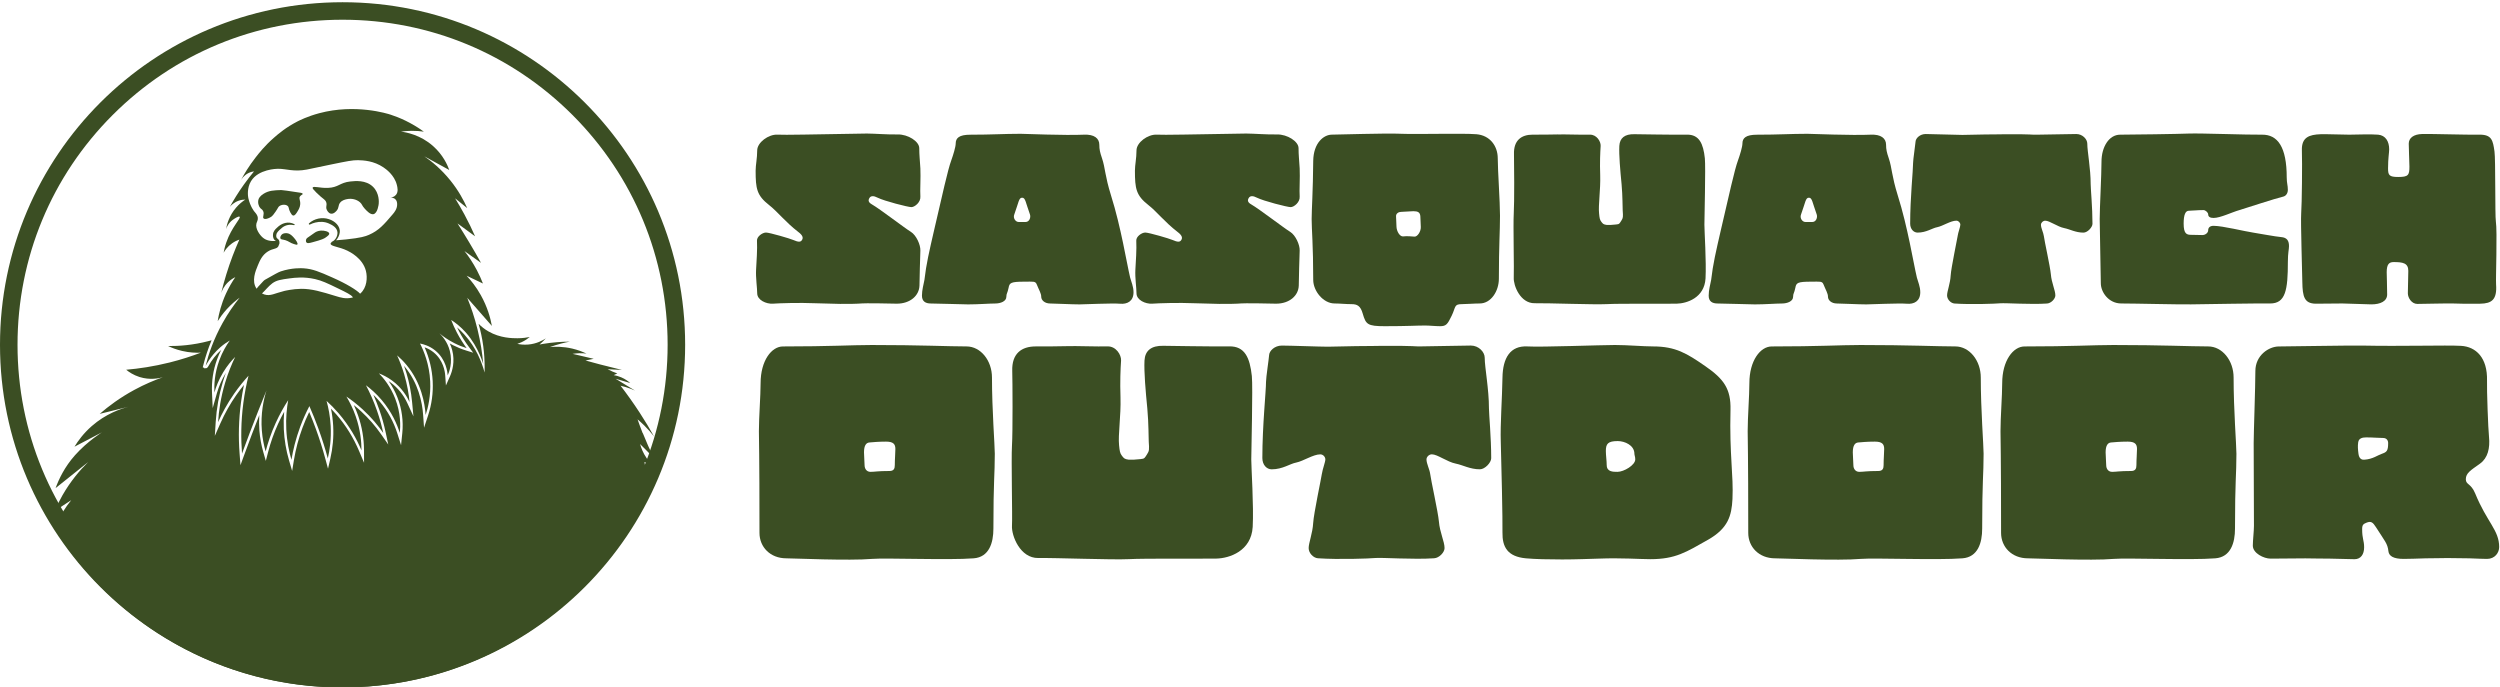
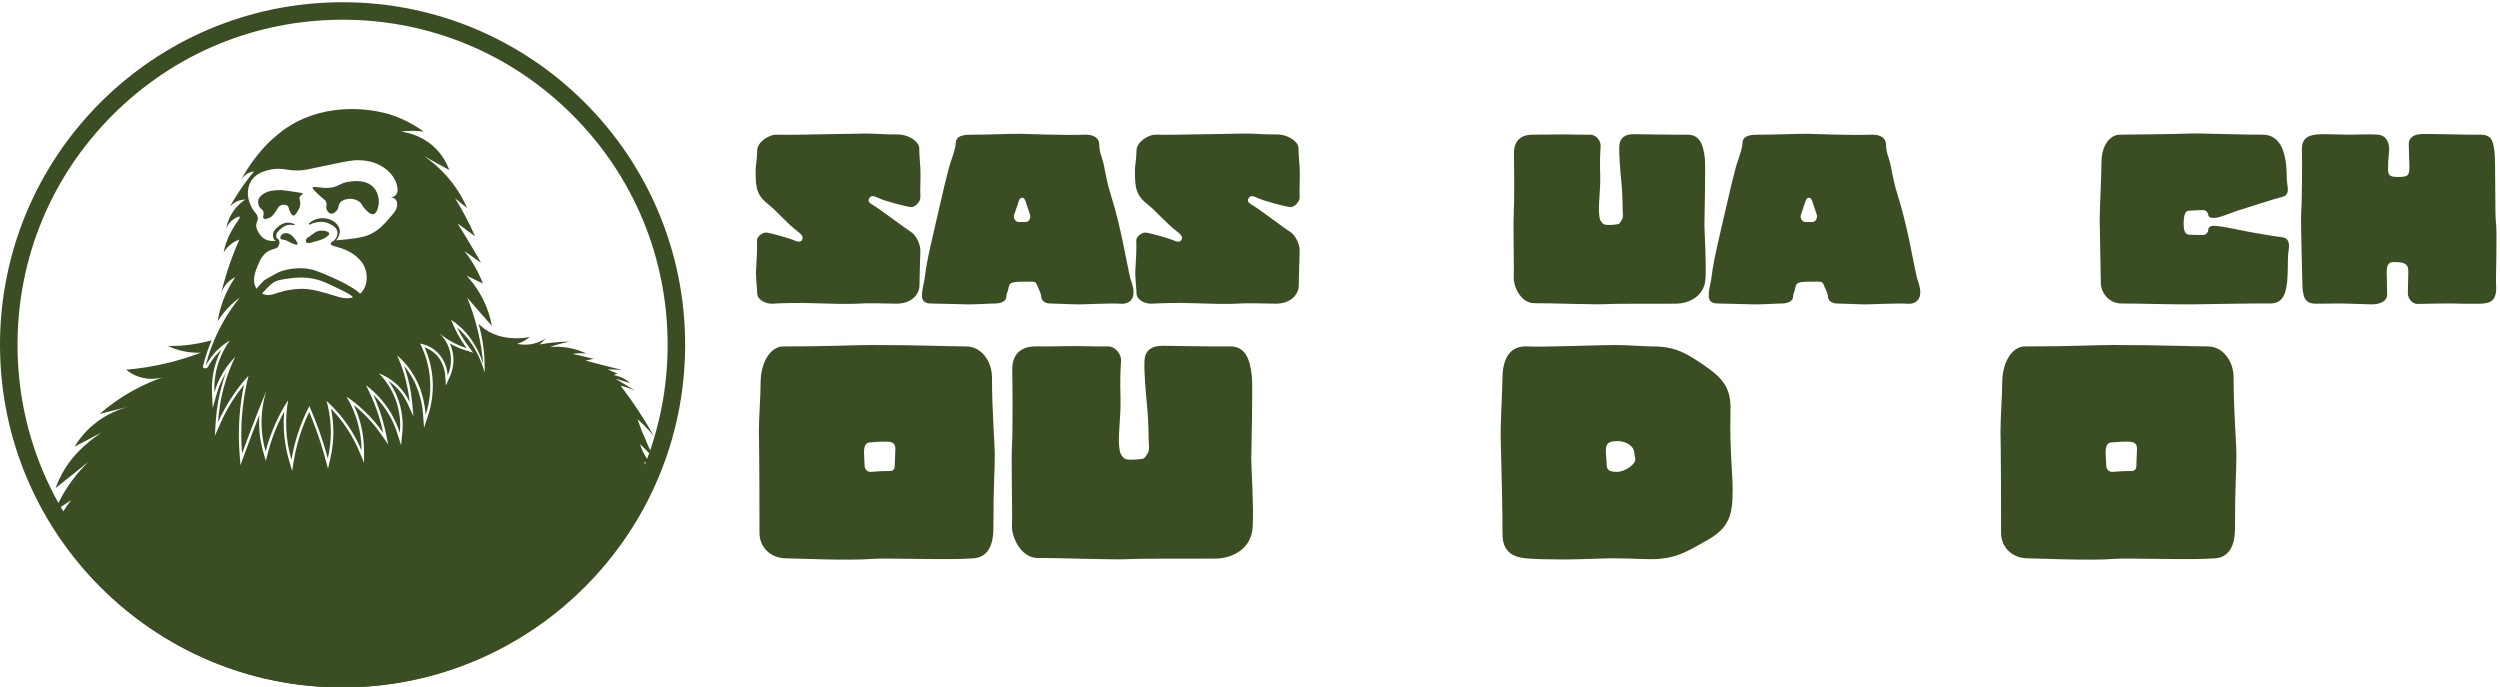
<svg xmlns="http://www.w3.org/2000/svg" viewBox="0 0 1000 274.74" version="1.1" id="Layer_1">
  <defs>
    <style>
      .st0 {
        fill: #3b4e23;
      }
    </style>
  </defs>
  <g>
    <path d="M346.99,53.42c2.7,0,8.1.45,12.07.36,4.14-.09,8.64,2.79,8.64,5.49s.27,4.95.45,8.1c.18,3.6-.18,9,0,11.25.18,2.25-2.25,4.23-3.6,4.23s-10.81-2.43-13.51-3.78c-1.53-.81-2.7-.81-3.24.09-.63.99-.45,1.8.99,2.61,3.15,1.8,13.06,9.45,15.58,10.98,2.16,1.35,3.87,5.22,3.78,7.47-.09,2.16-.36,12.16-.36,13.96-.09,4.05-3.69,7.29-9.09,7.29-3.6,0-11.25-.36-15.58,0-.63.09-3.69.09-7.11.09-3.51-.09-7.47-.18-10.17-.27-5.85-.27-14.41,0-16.66.18-2.7.18-6.3-1.44-6.3-4.14,0-2.07-.63-6.21-.45-9.45s.54-8.1.36-11.62c-.09-1.62,2.16-3.24,3.6-3.24s9.72,2.43,10.9,2.97c2.07.9,2.97.9,3.51,0,.45-.72.54-1.71-1.53-3.24-5.13-3.96-8.46-8.28-11.62-10.71-4.95-3.87-5.4-6.57-5.4-13.78,0-2.25.63-4.95.63-8.1s4.5-6.48,8.1-6.3c2.97.18,13.51-.09,36.02-.45Z" class="st0" />
    <path d="M407.95,53.51c1.8,0,18.01.72,25.66.36,4.05-.18,6.12,1.44,6.12,4.05,0,1.8.27,3.06,1.08,5.4,1.35,4.05,1.08,6.75,3.6,14.86,4.05,12.88,6.21,26.83,7.65,32.87.45,1.71,1.35,3.6,1.35,5.85,0,3.6-2.52,4.86-5.4,4.59-3.15-.27-14.41.27-16.21.27-3.15,0-9.9-.36-11.71-.36-2.25,0-3.6-1.35-3.6-2.7s-.9-2.7-1.8-4.95c-.54-1.35-1.35-1.08-4.95-1.08-5.4,0-5.94.45-6.3,2.43-.45,2.25-.9,2.25-.9,3.6,0,1.8-2.25,2.7-4.5,2.7s-6.75.36-10.8.36c-1.98,0-12.16-.36-14.86-.36-2.25,0-3.6-.9-3.6-3.15s.63-4.32.99-6.3c.72-6.3,1.89-11.25,3.96-20.26,3.15-13.51,5.4-23.86,6.75-27.46.81-2.25,1.8-5.49,1.8-6.84,0-2.16,1.35-3.51,5.85-3.51,8.55,0,13.51-.36,19.81-.36ZM410.2,88.8c1.62,0,2.16-1.89,1.8-2.97-1.8-4.95-1.8-6.75-3.15-6.75s-1.35,1.8-3.15,6.75c-.54,1.35.45,2.97,1.8,2.97h2.7Z" class="st0" />
    <path d="M498.71,53.42c2.7,0,8.1.45,12.07.36,4.14-.09,8.64,2.79,8.64,5.49s.27,4.95.45,8.1c.18,3.6-.18,9,0,11.25.18,2.25-2.25,4.23-3.6,4.23s-10.81-2.43-13.51-3.78c-1.53-.81-2.7-.81-3.24.09-.63.99-.45,1.8.99,2.61,3.15,1.8,13.06,9.45,15.58,10.98,2.16,1.35,3.87,5.22,3.78,7.47-.09,2.16-.36,12.16-.36,13.96-.09,4.05-3.69,7.29-9.09,7.29-3.6,0-11.25-.36-15.58,0-.63.09-3.69.09-7.11.09-3.51-.09-7.47-.18-10.17-.27-5.85-.27-14.41,0-16.66.18-2.7.18-6.3-1.44-6.3-4.14,0-2.07-.63-6.21-.45-9.45s.54-8.1.36-11.62c-.09-1.62,2.16-3.24,3.6-3.24s9.72,2.43,10.9,2.97c2.07.9,2.97.9,3.51,0,.45-.72.54-1.71-1.53-3.24-5.13-3.96-8.46-8.28-11.62-10.71-4.95-3.87-5.4-6.57-5.4-13.78,0-2.25.63-4.95.63-8.1s4.5-6.48,8.1-6.3c2.97.18,13.51-.09,36.02-.45Z" class="st0" />
-     <path d="M560.3,53.51c6.84.27,24.4-.27,30.25.18,5.49.45,8.55,4.77,8.55,9.63s.9,17.2.9,22.96c0,6.3-.45,11.98-.45,25.21,0,4.95-3.15,9.9-7.65,9.9-2.25,0-5.4.27-7.2.27-3.15,0-2.34,1.17-4.05,4.68-1.62,3.33-2.16,4.14-4.59,4.14-1.89,0-4.23-.27-6.03-.27-3.6,0-6.84.27-16.12.27-6.93,0-7.56-.72-8.82-5.04-.9-3.15-2.25-3.78-4.5-3.78s-4.77-.27-6.75-.27c-4.5,0-8.55-4.95-8.55-9.45,0-13.96-.63-20.08-.63-24.31,0-3.69.54-11.25.63-23.23.09-7.29,4.23-10.54,7.47-10.54,3.06,0,21.16-.63,27.55-.36ZM568.14,86.55c-.09-1.62-.99-2.07-2.79-2.07-1.35,0-3.6.27-4.95.27-.9,0-2.07.63-1.98,1.8l.18,4.23c.09,1.8,1.35,3.96,2.7,3.78,1.26-.18,3.6,0,4.5.09,1.17.09,2.61-2.07,2.52-3.87l-.18-4.23Z" class="st0" />
    <path d="M623.15,53.78c2.7-.09,9.63.18,12.79.09,2.7-.09,4.41,2.7,4.32,4.5-.18,2.7-.36,6.75-.18,11.7.18,5.94-.81,11.98-.45,15.31.18,1.8.27,2.52.9,3.33.63.81.81,1.08,2.16,1.26q1.44.09,3.78-.18c1.35-.09,1.35-.45,2.07-1.53.72-1.08.72-1.53.54-4.05-.09-1.17,0-5.58-.45-10.54-.54-5.49-1.08-11.7-.9-15.31.18-3.15,2.16-4.77,6.03-4.68,1.71,0,14.77.27,20.98.18,4.95-.09,6.57,3.6,7.2,9.45.36,3.51-.18,23.86-.18,26.56s.81,14.86.45,21.52c-.45,7.74-7.47,9.99-11.53,10.08-4.86.09-23.05-.09-27.91.18-5.31.27-23.5-.45-28.9-.36-5.76.09-8.55-7.11-8.37-10.26.18-2.88-.27-21.16,0-25.57.27-4.14.18-20.8.09-23.77-.18-5.58,2.97-7.83,7.47-7.83,2.7,0,7.38,0,10.08-.09Z" class="st0" />
    <path d="M722.65,53.51c1.8,0,18.01.72,25.66.36,4.05-.18,6.12,1.44,6.12,4.05,0,1.8.27,3.06,1.08,5.4,1.35,4.05,1.08,6.75,3.6,14.86,4.05,12.88,6.21,26.83,7.65,32.87.45,1.71,1.35,3.6,1.35,5.85,0,3.6-2.52,4.86-5.4,4.59-3.15-.27-14.41.27-16.21.27-3.15,0-9.9-.36-11.71-.36-2.25,0-3.6-1.35-3.6-2.7s-.9-2.7-1.8-4.95c-.54-1.35-1.35-1.08-4.95-1.08-5.4,0-5.94.45-6.3,2.43-.45,2.25-.9,2.25-.9,3.6,0,1.8-2.25,2.7-4.5,2.7s-6.75.36-10.81.36c-1.98,0-12.16-.36-14.86-.36-2.25,0-3.6-.9-3.6-3.15s.63-4.32.99-6.3c.72-6.3,1.89-11.25,3.96-20.26,3.15-13.51,5.4-23.86,6.75-27.46.81-2.25,1.8-5.49,1.8-6.84,0-2.16,1.35-3.51,5.85-3.51,8.55,0,13.51-.36,19.81-.36ZM724.9,88.8c1.62,0,2.16-1.89,1.8-2.97-1.8-4.95-1.8-6.75-3.15-6.75s-1.35,1.8-3.15,6.75c-.54,1.35.45,2.97,1.8,2.97h2.7Z" class="st0" />
-     <path d="M783.06,94.39c.18-1.35,1.08-3.69,1.08-4.5s-.72-1.62-1.62-1.62c-2.25,0-5.4,2.16-7.65,2.61-1.98.36-4.32,2.16-7.83,2.16-1.62,0-2.97-1.44-2.97-3.6,0-10.35,1.17-21.16,1.17-24.31,0-1.35.9-7.2.99-8.55.09-1.26,1.71-2.97,4.05-2.97,2.7,0,12.07.36,14.68.36,1.35,0,5.22-.09,9-.18,3.78,0,7.38-.09,8.19-.09h5.94c1.26,0,2.52.09,3.69.09,1.08.09,2.07.09,2.7.09,2.61,0,13.33-.27,16.03-.27,2.52,0,4.41,2.07,4.41,3.87,0,3.15,1.35,9.9,1.35,16.21,0,1.8.72,9.27.72,15.85,0,1.35-1.98,3.51-3.6,3.51-3.15,0-5.4-1.35-7.65-1.8-2.79-.54-5.85-2.97-7.65-2.97-.9,0-1.71.81-1.71,1.62,0,1.35.99,3.15,1.17,4.59.18,1.71,2.52,12.16,2.79,15.22.27,3.42,1.8,6.39,1.8,8.46,0,1.35-1.71,3.15-3.33,3.24-6.57.45-16.48-.27-18.73-.09-1.8.18-11.71.54-18.28.09-1.44-.09-2.97-1.62-2.97-3.24,0-1.71,1.26-4.68,1.44-8.01.18-3.06,2.61-14.41,2.79-15.76Z" class="st0" />
    <path d="M875.53,53.42c4.95-.18,23.41.54,29.26.45,6.3-.09,9.9,4.95,9.9,17.11,0,2.25.45,3.15.45,4.95,0,1.35-.72,2.43-1.8,2.7-3.15.72-14.86,4.59-17.56,5.4-3.15.9-7.65,3.15-10.35,3.15-1.35,0-2.16-.45-2.16-1.44,0-.72-1.08-1.71-1.89-1.71-2.25,0-4.77.27-5.85.27-1.35,0-2.07,1.62-2.07,5.13,0,4.05,1.17,4.5,2.97,4.5,1.35,0,3.15.09,4.5.09s2.34-.99,2.34-1.89c0-1.17.81-1.8,2.16-1.8,3.6,0,12.61,2.25,15.76,2.7,2.34.36,9,1.62,11.26,1.8,2.25.18,3.15,1.35,3.15,3.6,0,1.35-.45,2.7-.45,6.3,0,11.25-.9,16.75-7.2,16.66-4.5-.09-25.21.27-31.52.36-4.95.09-22.06-.36-27.91-.36-5.04,0-8.19-4.5-8.19-8.1,0-4.05-.45-21.16-.45-25.66s.72-17.56.72-22.96c0-5.85,2.97-10.8,7.47-10.8s23.41-.27,27.46-.45Z" class="st0" />
    <path d="M939.64,53.87c2.97,0,8.46-.27,11.62,0,2.97.27,4.41,2.7,4.41,5.85,0,1.35-.45,3.51-.45,7.65,0,2.7.45,3.42,4.05,3.42,4.05,0,4.5-.72,4.5-4.14,0-1.17-.27-7.38-.27-9.18,0-2.25,1.89-3.78,5.4-3.87,3.87-.09,17.65.36,22.78.27,5.04-.09,5.49,2.25,6.12,6.75.45,2.97.18,25.66.54,27.91.63,4.05-.09,22.87.09,25.21.45,6.21-1.8,7.65-6.3,7.74-3.69.09-9.45,0-10.98-.09s-12.16.18-14.23.18c-2.25,0-3.78-2.43-3.78-4.23s.18-7.2.18-9c0-3.15-2.25-3.51-5.85-3.51-1.8,0-2.79.81-2.79,4.05,0,1.35.18,5.58.18,8.91,0,2.7-2.7,3.96-6.3,3.96-.9,0-3.33-.09-5.76-.18-2.43-.09-4.86-.18-5.85-.18-1.89,0-8.82.09-10.71.09-4.5-.09-5.22-2.79-5.31-8.64,0-2.79-.72-23.86-.45-27.64.27-3.42.45-20.35.27-25.03-.18-5.31,2.97-6.3,7.47-6.48,1.98-.09,8.46.18,11.44.18Z" class="st0" />
    <path d="M348.2,138c20.34,0,31.08.57,38.42.57,5.65,0,10.17,5.65,10.17,12.43,0,13,1.13,27.12,1.13,30.51,0,8.48-.56,10.74-.56,29.95,0,5.65-1.7,11.41-7.91,11.87-9.83.79-35.03-.23-40.68.23-9.04.79-31.53-.23-34.24-.23-6.44,0-10.74-4.52-10.74-10.17,0-33.23-.23-36.62-.23-40.68,0-5.65.68-14.13.68-19.21,0-9.04,4.41-14.69,8.93-14.69,18.65,0,27.69-.57,35.03-.57ZM348.2,188.74c1.7,0,2.83-.34,7.57-.34,1.81,0,2.15-1.02,2.15-2.37,0-2.6.23-4.63.23-6.44,0-1.92-.79-2.94-3.73-2.94s-5.42.23-6.67.34c-1.24.11-2.15,1.13-2.15,3.96,0,1.81.23,3.39.23,5.08,0,1.58.9,2.71,2.37,2.71Z" class="st0" />
    <path d="M426.96,138.45c3.39-.11,12.09.23,16.05.11,3.39-.11,5.54,3.39,5.42,5.65-.23,3.39-.45,8.48-.23,14.69.23,7.46-1.02,15.03-.57,19.21.23,2.26.34,3.16,1.13,4.18.79,1.02,1.02,1.36,2.71,1.58q1.81.11,4.75-.23c1.7-.11,1.7-.57,2.6-1.92s.9-1.92.68-5.09c-.11-1.47,0-7.01-.57-13.22-.68-6.89-1.36-14.69-1.13-19.21.23-3.96,2.71-5.99,7.57-5.88,2.15,0,18.53.34,26.33.23,6.22-.11,8.25,4.52,9.04,11.87.45,4.41-.23,29.95-.23,33.34s1.02,18.65.57,27.01c-.57,9.72-9.38,12.54-14.47,12.66-6.1.11-28.93-.11-35.03.23-6.67.34-29.5-.57-36.28-.45-7.23.11-10.74-8.93-10.51-12.88.23-3.62-.34-26.56,0-32.1.34-5.2.23-26.1.11-29.83-.23-7.01,3.73-9.83,9.38-9.83,3.39,0,9.27,0,12.66-.11Z" class="st0" />
-     <path d="M528.78,189.42c.23-1.69,1.36-4.63,1.36-5.65s-.9-2.03-2.03-2.03c-2.82,0-6.78,2.71-9.61,3.28-2.49.45-5.42,2.71-9.83,2.71-2.03,0-3.73-1.81-3.73-4.52,0-13,1.47-26.56,1.47-30.51,0-1.7,1.13-9.04,1.24-10.74.11-1.58,2.15-3.73,5.09-3.73,3.39,0,15.14.45,18.42.45,1.7,0,6.55-.11,11.3-.23,4.75,0,9.27-.11,10.28-.11h7.46c1.58,0,3.16.11,4.63.11,1.36.11,2.6.11,3.39.11,3.28,0,16.73-.34,20.12-.34,3.16,0,5.54,2.6,5.54,4.86,0,3.96,1.7,12.43,1.7,20.34,0,2.26.9,11.64.9,19.89,0,1.7-2.49,4.41-4.52,4.41-3.96,0-6.78-1.7-9.61-2.26-3.5-.68-7.35-3.73-9.61-3.73-1.13,0-2.15,1.02-2.15,2.03,0,1.69,1.24,3.96,1.47,5.76.23,2.15,3.16,15.26,3.5,19.1.34,4.29,2.26,8.02,2.26,10.62,0,1.69-2.15,3.96-4.18,4.07-8.25.57-20.68-.34-23.51-.11-2.26.23-14.69.68-22.94.11-1.81-.11-3.73-2.03-3.73-4.07,0-2.15,1.58-5.88,1.81-10.06.23-3.84,3.28-18.08,3.5-19.78Z" class="st0" />
    <path d="M645.97,138c5.09,0,11.3.57,15.26.57,9.04,0,13.56,2.82,20.91,7.91,7.35,5.09,10.28,9.04,10.06,17.52-.45,18.08,1.24,25.99.79,35.6-.34,6.78-1.81,11.75-9.72,16.27-8.81,4.97-13,7.8-23.17,7.8-3.96,0-11.87-.57-20.34-.23-3.96.11-9.49.34-14.92.34s-10.74-.11-14.47-.45c-7.35-.68-9.49-4.52-9.38-10.4.11-4.18-.45-29.38-.68-36.28-.23-6.89.56-17.52.68-25.54.11-8.02,3.16-12.88,9.94-12.54,5.65.34,29.38-.57,35.03-.57ZM642.69,186.03c0,2.71,2.49,2.71,4.29,2.71,2.6,0,7.12-2.71,7.12-4.97,0-1.13-.34-1.7-.34-2.26,0-3.39-3.84-5.08-6.67-5.08-3.96,0-4.75,1.13-4.75,3.96,0,1.69.34,3.96.34,5.65Z" class="st0" />
-     <path d="M743.72,138c20.34,0,31.08.57,38.42.57,5.65,0,10.17,5.65,10.17,12.43,0,13,1.13,27.12,1.13,30.51,0,8.48-.57,10.74-.57,29.95,0,5.65-1.7,11.41-7.91,11.87-9.83.79-35.03-.23-40.68.23-9.04.79-31.53-.23-34.24-.23-6.44,0-10.74-4.52-10.74-10.17,0-33.23-.23-36.62-.23-40.68,0-5.65.68-14.13.68-19.21,0-9.04,4.41-14.69,8.93-14.69,18.65,0,27.69-.57,35.03-.57ZM743.72,188.74c1.7,0,2.82-.34,7.57-.34,1.81,0,2.15-1.02,2.15-2.37,0-2.6.23-4.63.23-6.44,0-1.92-.79-2.94-3.73-2.94s-5.42.23-6.67.34c-1.24.11-2.15,1.13-2.15,3.96,0,1.81.23,3.39.23,5.08,0,1.58.9,2.71,2.37,2.71Z" class="st0" />
    <path d="M844.85,138c20.34,0,31.08.57,38.42.57,5.65,0,10.17,5.65,10.17,12.43,0,13,1.13,27.12,1.13,30.51,0,8.48-.57,10.74-.57,29.95,0,5.65-1.7,11.41-7.91,11.87-9.83.79-35.03-.23-40.68.23-9.04.79-31.53-.23-34.24-.23-6.44,0-10.74-4.52-10.74-10.17,0-33.23-.23-36.62-.23-40.68,0-5.65.68-14.13.68-19.21,0-9.04,4.41-14.69,8.93-14.69,18.65,0,27.69-.57,35.03-.57ZM844.85,188.74c1.7,0,2.82-.34,7.57-.34,1.81,0,2.15-1.02,2.15-2.37,0-2.6.23-4.63.23-6.44,0-1.92-.79-2.94-3.73-2.94s-5.42.23-6.67.34c-1.24.11-2.15,1.13-2.15,3.96,0,1.81.23,3.39.23,5.08,0,1.58.9,2.71,2.37,2.71Z" class="st0" />
-     <path d="M944.86,138.23c15.82.34,33.56-.23,39.55.11,5.99.34,10.62,4.75,10.4,13.9-.11,3.84.45,19.32.79,22.49.45,4.52-.45,8.48-3.62,10.74-3.62,2.6-5.65,3.73-5.65,6.22,0,2.26,2.04,1.58,3.73,5.65,4.75,11.64,9.61,14.69,9.61,21.47,0,2.26-1.7,4.75-4.86,4.75-1.24,0-3.96-.11-7.01-.23-3.05,0-6.33-.11-8.82-.11-2.03,0-5.42.11-8.7.11-3.39.11-6.67.23-8.81.23-4.07,0-5.88-1.13-6.1-3.05-.34-3.16-1.47-4.07-4.97-9.61-1.24-1.92-1.92-2.6-3.84-1.81-1.02.45-1.7.68-1.7,2.49,0,4.07.79,4.52.79,7.35s-1.36,4.75-3.84,4.75c-1.24,0-5.43-.11-9.72-.23-4.29,0-8.59-.11-9.94-.11-2.71,0-11.19.11-13.9.11s-7.12-2.15-7.12-5.2c0-2.03.45-5.88.45-7.91s-.11-29.16-.11-33.11.68-22.49.68-28.82,5.43-9.83,9.38-9.83c4.86,0,27.01-.45,33.34-.34ZM943.28,176.88c-.23,1.58-.11,2.94.11,4.63.23,1.7,1.02,2.49,2.37,2.37,3.39-.23,5.31-1.81,7.01-2.37,1.92-.68,2.49-1.13,2.49-4.29,0-1.13-.68-2.03-2.03-2.03-2.03,0-3.84-.23-6.78-.23-1.47,0-2.94.34-3.16,1.92Z" class="st0" />
  </g>
  <path d="M120.01,77.07c-4.69-.71-7.05-1.07-7.53-1.05-2.89.09-4.89.18-6.95,1.43-1.63.99-2,1.92-2.12,2.29-.49,1.53.33,2.96.39,3.05.56.94,1.06.79,1.45,1.62.62,1.34-.38,2.42.19,2.96.56.53,2.03,0,2.9-.57.73-.48,1.14-1.06,1.93-2.2,1.04-1.5.95-1.8,1.54-2.2.95-.63,2.52-.71,3.28,0,.59.55.25,1.14,1.06,2.58.37.65.68,1.2,1.16,1.24.68.06,1.26-.93,1.74-1.72.44-.73.96-1.6,1.04-2.81.11-1.61-.65-2.3-.11-3.11.4-.61,1.15-.72,1.1-1.04-.05-.32-.84-.44-1.06-.48Z" class="st0" />
  <path d="M122.42,95.87c-.02.06-.19.76.19,1.15.39.39,1.12.22,2.32-.1,3.96-1.05,4.75-1.51,5.31-1.91.8-.57,1.54-1.09,1.45-1.62-.13-.78-1.96-1.25-3.38-1.15-.63.05-1.1.2-1.35.29-.83.28-1.04.55-2.61,1.62-1.35.93-1.78,1.13-1.93,1.72Z" class="st0" />
  <path d="M114.89,93.3c-.26-.04-1.46-.21-2.22.57-.35.36-.72,1.05-.48,1.53.23.47.83.32,2.03.7,1.4.44,1.56.95,3.28,1.5.81.26,1.27.4,1.45.19.37-.41-.66-1.91-1.45-2.77-.69-.75-1.42-1.55-2.61-1.72Z" class="st0" />
  <path d="M140.18,72.58c-4.37.48-4.73,2.42-9.07,2.58-3.2.11-5.72-.85-6.03-.12-.15.35.4.92,1.5,2.03,2.55,2.57,3.61,2.68,3.96,4.01.31,1.17-.37,1.65.19,2.86.11.23.63,1.36,1.64,1.53,1.15.19,2.13-1.01,2.32-1.24.99-1.21.49-2.07,1.35-3.15.82-1.03,2.09-1.29,2.8-1.43,1.73-.35,3.73.05,5.12,1.24.96.83.7,1.23,1.93,2.58.88.95,2.26,2.45,3.48,2.2,1.7-.36,2.1-3.93,2.12-4.2.04-.45.36-4.18-2.32-6.78-2.86-2.77-7.14-2.3-8.98-2.1Z" class="st0" />
  <path d="M186.88,119.1c3.29,3.76,6.59,7.52,9.88,11.28-.58-3.16-1.78-7.59-4.45-12.35-1.84-3.28-3.89-5.84-5.65-7.73,2.17,1.04,4.34,2.08,6.52,3.11-.64-1.64-1.42-3.41-2.39-5.26-1.61-3.07-3.36-5.64-5-7.73,2.21,1.58,4.42,3.15,6.63,4.73-1.52-2.73-3.12-5.5-4.81-8.32-1.53-2.56-3.07-5.04-4.6-7.45,2.34,1.71,4.68,3.42,7.02,5.14-1.21-2.76-2.61-5.68-4.24-8.7-1.24-2.31-2.51-4.48-3.76-6.5,1.62,1.31,3.23,2.61,4.85,3.92-1.34-3.04-3.44-6.98-6.73-11.06-3.66-4.54-7.5-7.65-10.43-9.66,3.33,1.83,6.66,3.65,9.99,5.48-.74-2.05-2.49-6.03-6.45-9.55-5.08-4.52-10.7-5.52-12.87-5.8,1.24-.18,2.67-.31,4.24-.32,1.85-.02,3.5.12,4.91.33-5.17-3.73-9.96-5.7-13.22-6.77-1.31-.43-14.13-4.48-28.62-.61-4.66,1.24-7.93,2.89-8.71,3.29-4.66,2.39-7.71,5.03-9.45,6.55-3.61,3.16-5.87,6.04-7.28,7.84-2.67,3.43-4.6,6.64-5.97,9.24.37-.66,1.32-2.12,3.15-3.01.82-.4,1.59-.57,2.17-.64-1.36,1.64-2.75,3.43-4.13,5.37-2.18,3.07-4.01,6.04-5.54,8.81.53-.62,1.69-1.82,3.58-2.47,1.02-.35,1.94-.43,2.61-.43-1.11.72-2.43,1.76-3.69,3.22-2.8,3.24-3.69,6.74-4.02,8.59.23-.68.89-2.35,2.61-3.65.64-.49,2.43-1.68,2.82-1.29.62.61-3.18,4.07-5.33,10.27-.59,1.7-.9,3.15-1.07,4.12.53-.95,1.56-2.47,3.37-3.76,1.08-.77,2.12-1.23,2.93-1.5-1.84,4.12-3.64,8.75-5.21,13.85-.8,2.59-1.48,5.1-2.06,7.52.34-.99,1.09-2.71,2.72-4.3,1.06-1.03,2.14-1.66,2.93-2.04-1.24,1.8-2.56,4-3.75,6.6-1.9,4.17-2.84,8.01-3.31,11.01.9-1.43,2.07-3.05,3.58-4.73,1.83-2.01,3.65-3.54,5.21-4.67-2.23,2.76-4.61,6.13-6.84,10.15-3.54,6.38-5.57,12.34-6.77,17.08-.09.37,1.68-3.73,5.91-7.42,1.39-1.21,2.72-2.08,3.76-2.68-1.37,1.92-2.97,4.57-4.2,7.94-1.92,5.26-2.09,9.92-1.96,12.89.62-2.19,1.67-5.07,3.54-8.15,1.59-2.63,3.32-4.65,4.78-6.12-1.41,2.91-2.83,6.36-4.02,10.31-1.8,6-2.55,11.41-2.82,15.79,1.5-3.38,3.56-7.29,6.41-11.38,1.93-2.78,3.9-5.17,5.76-7.2-.82,3.28-1.54,6.91-2.06,10.85-1.01,7.67-.99,14.55-.54,20.3,2.03-5.55,4.16-11.17,6.41-16.86,1.11-2.82,2.24-5.62,3.37-8.38-1.16,3.72-2.37,9.29-1.85,16,.25,3.21.84,6.03,1.52,8.38.86-3.33,2.12-7.21,4.02-11.38,1.61-3.54,3.34-6.58,5-9.13-.55,3.07-.98,7.02-.76,11.6.23,4.94,1.14,9.1,2.06,12.24.63-3.81,1.69-8.29,3.48-13.14,1.15-3.12,2.43-5.9,3.7-8.32,1.22,2.78,2.42,5.74,3.57,8.9,1.53,4.22,2.78,8.25,3.8,12.03.75-3.25,1.42-7.7,1.14-12.97-.21-3.97-.9-7.37-1.65-10.05,1.55,1.41,3.16,3.03,4.75,4.87,4.54,5.27,7.4,10.59,9.23,14.93-.01-3.41-.43-8.18-2.28-13.53-1.11-3.22-2.48-5.89-3.76-8.01,2.05,1.39,4.3,3.11,6.59,5.22,3.54,3.26,6.19,6.53,8.15,9.34-.58-2.71-1.38-5.71-2.5-8.91-1.36-3.9-2.91-7.3-4.42-10.17,1.92,1.43,4.13,3.36,6.27,5.88,4.15,4.88,6.21,9.85,7.28,13.21.28-2.71.43-7.88-1.85-13.75-1.9-4.9-4.69-8.23-6.52-10.09,1.52.58,3.4,1.48,5.32,2.9,3.96,2.93,5.99,6.52,6.95,8.59-.3-3.19-.93-7-2.17-11.17-.85-2.83-1.83-5.34-2.82-7.52,1.27,1.09,2.56,2.37,3.8,3.87,5.94,7.19,7.29,15.33,7.62,19.96.97-2.94,2.1-7.63,1.82-13.42-.34-6.92-2.56-12.2-4.07-15.14,1.38.26,3.76.91,6.03,2.74,4.49,3.61,4.97,8.91,5.05,9.99.54-1.21,2.07-5.08.83-9.82-.96-3.67-3.11-6-4.13-6.98,1.47,1.22,3.42,2.62,5.87,3.87,1.81.93,3.52,1.58,5,2.04-1.28-1.73-2.64-3.8-3.91-6.23-.94-1.79-1.68-3.49-2.28-5.05,1.64,1.06,3.84,2.72,5.97,5.15,5.27,6.03,6.89,12.94,6.84,12.35-.35-4.01-1.03-8.66-2.28-13.75-1.18-4.79-2.63-9-4.09-12.57ZM140.72,119.07c-2.52.6-4.6-.09-6.41-.64-5.72-1.75-9.63-2.95-13.9-2.9-3.32.04-6.57.82-6.73.86-3.81.94-5.52,2.17-7.93,1.4-.35-.11-.67-.25-.96-.41,1.13-1.01,2.56-2.88,4.12-4.04,1.68-1.25,3.47-1.53,7.05-2,2.05-.27,5.63-.71,10.04.29,2.71.61,4.87,1.63,9.17,3.72,3.35,1.63,5.28,2.56,5.89,3.46.02.03.06.09.11.15-.18.05-.33.09-.45.12ZM158.1,79.66c.71.63.75,1.54.76,2.04.04,1.82-1.12,3.25-1.74,3.97-3.56,4.18-5.57,6.53-9.56,8.27-1.39.61-3.17,1.2-9.12,1.83-1.49.16-2.82.27-4.01.35.76-.86,1.29-1.9,1.46-3.08.37-2.64-2.05-4.68-4.34-5.38-2.68-.92-5.9-.22-7.94,1.68-.25.22.04.63.33.48.71-.34,1.43-.62,2.17-.8,1.79-.44,3.73-.39,5.42.37,1.56.68,3.34,1.72,3.46,3.61.06,1.44-.79,3.08-2.18,3.68-.11.05-.17.13-.19.22-.23.18-.39.36-.38.59.04,1.08,3.4,1.17,6.73,2.79.94.46,6.08,2.96,7.39,8.05.7,2.75.4,6.72-2.17,9.02-.05.04-.1.08-.15.13-1.22-1.39-5.35-3.95-11.2-6.53-5.13-2.27-7.77-3.39-11.39-3.63-.87-.06-4.69-.26-9.17,1.24-.91.3-2.7,1.32-6.28,3.34-.51.29-.91.85-1.83,1.81-.73.76-1.22,1.31-1.53,1.77-.02-.03-.04-.06-.05-.07-2.04-3.02-.39-7,.54-9.24.78-1.88,1.72-4.14,4.02-5.58,2.1-1.33,3.57-.86,4.24-2.15.1-.19.15-.38.18-.56.25-.23.24-.87.21-1.19-.06-.37-.23-.77-.56-1.06-.25-.22-.4-.27-.54-.5-.32-.53-.18-1.35.06-1.88.44-.81,1.5-1.67,2.22-2.27,1.33-1.01,2.98-1.28,4.66-.93.24.05.36-.28.14-.39-2.46-1.29-5.09-.45-6.98,1.44-.7.55-1.53,1.6-1.57,2.62-.13.91.13,2.04.99,2.56.09.06.17.1.23.13-2.09.09-3.9-.14-5.34-1.4-1.17-1.01-3.07-3.53-2.5-5.69.19-.74.62-1.21.54-2.15-.09-1.18-.87-1.92-1.41-2.58,0,0-1.64-1.96-2.39-5.37-.13-.6-.65-3.92,1.09-6.77,2.93-4.81,10.32-4.94,10.75-4.94,3.49-.01,6.28,1.31,11.51.32.02,0,.29-.06.83-.17,5.26-1.08,7.82-1.64,9.49-1.98,5.43-1.11,8.15-1.67,10.21-1.61,2.16.06,6.28.23,10.21,2.9.91.62,4.32,3,5.32,6.98.27,1.06.66,2.75-.33,3.97-.69.86-1.75,1.1-2.28,1.18.23-.03,1.21-.12,1.96.54Z" class="st0" />
  <path d="M257.06,173.25c-.74-1.88-1.42-3.72-2.04-5.52.88.74,1.8,1.57,2.72,2.49,1.52,1.5,2.8,2.99,3.88,4.37-1.69-3.04-3.59-6.22-5.72-9.48-2.57-3.95-5.16-7.56-7.68-10.83.65.15,1.33.32,2.04.54,1.4.42,2.65.91,3.74,1.41-2.59-1.58-5.18-3.16-7.77-4.74,1.95.57,3.91,1.14,5.86,1.72-.78-.69-1.97-1.59-3.61-2.29-1.13-.48-2.16-.73-2.99-.87.48-.22.95-.45,1.43-.67-.6-.21-1.24-.46-1.89-.74-.71-.31-1.38-.62-1.98-.94,1.91.09,3.81.18,5.72.27-2.91-.69-5.85-1.43-8.84-2.22-1.93-.51-3.84-1.02-5.72-1.55,1.09-.22,2.18-.45,3.27-.67-2-.48-4.02-.96-6.05-1.43-.8-.19-1.6-.37-2.4-.55.78-.13,1.69-.23,2.71-.26,1.07-.02,2.03.04,2.85.15-1.5-.72-3.42-1.48-5.7-2.01-3.6-.84-6.73-.81-8.93-.6,1.36-.5,2.87-.98,4.51-1.41,1.22-.32,2.39-.57,3.49-.77-3.38.02-6.97.29-10.72.9-.48.08-.96.16-1.43.25.37-.31.74-.64,1.12-1.01.52-.49.99-.98,1.41-1.45-1.27.84-3.74,2.2-7.1,2.48-1.72.14-3.2-.04-4.31-.27.54-.18,1.12-.4,1.72-.68,1.36-.64,2.44-1.39,3.26-2.07-1.2.24-2.89.49-4.92.5-2.03,0-6.9-.03-11.6-2.73-1.56-.89-2.85-1.95-3.95-3.05.18.64.36,1.28.52,1.94,1.57,6.21,2.04,12.14,1.88,17.56-1.16-4.29-3.43-10.04-8.16-15.27-.94-1.04-1.89-1.97-2.84-2.8.25.53.51,1.05.78,1.57,1.11,2.12,2.4,4.17,3.83,6.1l1.83,2.47-2.93-.92c-1.77-.55-3.5-1.26-5.15-2.1-.43-.22-.86-.45-1.28-.69.38.81.71,1.69.96,2.66,1.22,4.64-.03,8.56-.88,10.48l-1.63,3.67-.28-4c-.12-1.76-.83-6.18-4.68-9.28-1.05-.84-2.26-1.52-3.56-1.98,1.89,4.28,3,8.93,3.23,13.56.23,4.68-.4,9.31-1.87,13.78l-1.59,4.82-.36-5.06c-.37-5.22-1.96-12.82-7.39-19.39-.08-.09-.16-.19-.24-.28.36,1,.69,2,.99,3.01,1.1,3.69,1.85,7.51,2.21,11.36l.55,5.8-2.45-5.29c-1.52-3.28-3.82-6.12-6.64-8.21-.27-.2-.54-.39-.82-.58,1.44,2.04,2.63,4.25,3.54,6.61,1.74,4.48,2.4,9.39,1.91,14.21l-.49,4.81-1.46-4.61c-1.51-4.78-3.9-9.11-7.09-12.86-.79-.94-1.64-1.84-2.53-2.69.88,1.97,1.68,3.98,2.39,6.01,1.03,2.94,1.88,5.98,2.53,9.03l1.04,4.86-2.84-4.08c-2.32-3.34-5.02-6.43-8-9.18-.94-.87-1.92-1.71-2.93-2.52.65,1.39,1.23,2.81,1.73,4.25,1.54,4.44,2.32,9.11,2.34,13.85l.02,4.98-1.94-4.59c-2.27-5.38-5.32-10.32-9.07-14.66-.71-.82-1.45-1.63-2.22-2.42.46,2.28.75,4.59.88,6.9.24,4.44-.16,8.9-1.17,13.25l-.9,3.88-1.04-3.85c-1.08-4.02-2.36-8.04-3.78-11.95-.84-2.3-1.74-4.61-2.7-6.88-1,2.06-1.9,4.17-2.69,6.31-1.55,4.18-2.7,8.54-3.43,12.96l-.71,4.31-1.23-4.19c-1.2-4.06-1.9-8.26-2.1-12.48-.11-2.33-.06-4.67.14-7-.89,1.6-1.71,3.24-2.46,4.89-1.64,3.61-2.97,7.38-3.96,11.22l-.92,3.54-1.01-3.52c-.81-2.8-1.33-5.69-1.56-8.58-.16-2.08-.17-4.15-.03-6.23-2.04,5.19-4.04,10.48-5.96,15.73l-1.58,4.32-.35-4.59c-.53-6.84-.34-13.74.55-20.5.31-2.34.71-4.69,1.19-7.02-1.08,1.32-2.1,2.69-3.07,4.07-2.45,3.52-4.58,7.29-6.32,11.22l-2.26,5.09.35-5.56c.34-5.43,1.3-10.82,2.86-16.01.37-1.21.76-2.42,1.2-3.62-.05.08-.1.16-.14.24-1.5,2.47-2.65,5.13-3.44,7.9l-1.68,5.95-.28-6.17c-.21-4.57.47-9.03,2.01-13.28.48-1.32,1.04-2.61,1.69-3.86-2.06,1.86-3.81,4.09-5.2,6.63-.33.61-.75.83-1.23.71-.08.11-.17.22-.26.33.02-.12.04-.25.07-.37l-.78-.31.22-.88c.86-3.4,1.97-6.72,3.31-9.94-.37.11-.74.21-1.13.31-6.38,1.67-12.01,2.04-16.26,2,1.46.69,3.33,1.43,5.57,1.95,2.97.7,5.58.79,7.53.7-3.68,1.41-7.86,2.77-12.49,3.93-6.41,1.6-12.29,2.46-17.38,2.9,1.09.9,2.87,2.12,5.32,2.9,4.18,1.32,7.8.54,9.34.11-3.42,1.2-7.3,2.82-11.4,5.05-5.78,3.13-10.37,6.57-13.86,9.6,3.86-.96,7.73-1.91,11.59-2.87-3.35.87-9.19,2.88-14.75,7.74-3.3,2.89-5.5,5.92-6.92,8.26,3.66-1.92,7.31-3.83,10.97-5.75.33-.17-5.64,3.4-10.76,9.15-4.18,4.7-6.47,9.59-7.77,13.16,4.34-3.47,8.69-6.94,13.03-10.42-3.28,3.22-7,7.58-10.25,13.24-1.26,2.2-2.3,4.33-3.15,6.33,2.2-1.44,4.41-2.88,6.61-4.32-2.15,2.67-4.69,6.43-6.76,11.28,24.07,38.23,66.65,63.63,115.16,63.63,55.16,0,102.65-32.84,123.98-80.03-.86-1.77-1.65-3.76-2.24-5.98-.39-1.48-.66-2.88-.83-4.19,1.12.46,2.23.91,3.35,1.37-.77-.73-1.63-1.66-2.44-2.83-1.49-2.14-2.25-4.21-2.66-5.71,1.82,1.83,3.64,3.66,5.46,5.49-1.5-3.04-2.97-6.33-4.37-9.86Z" class="st0" />
  <path d="M137.03,7.89c34.73,0,67.39,13.53,91.94,38.08,24.56,24.56,38.08,57.21,38.08,91.94s-13.53,67.38-38.08,91.94c-24.56,24.56-57.21,38.08-91.94,38.08s-67.39-13.53-91.94-38.08c-24.56-24.56-38.08-57.21-38.08-91.94s13.53-67.39,38.08-91.94C69.64,21.42,102.3,7.89,137.03,7.89M137.03.89C61.35.89,0,62.24,0,137.92s61.35,137.03,137.03,137.03,137.03-61.35,137.03-137.03S212.71.89,137.03.89h0Z" class="st0" />
</svg>